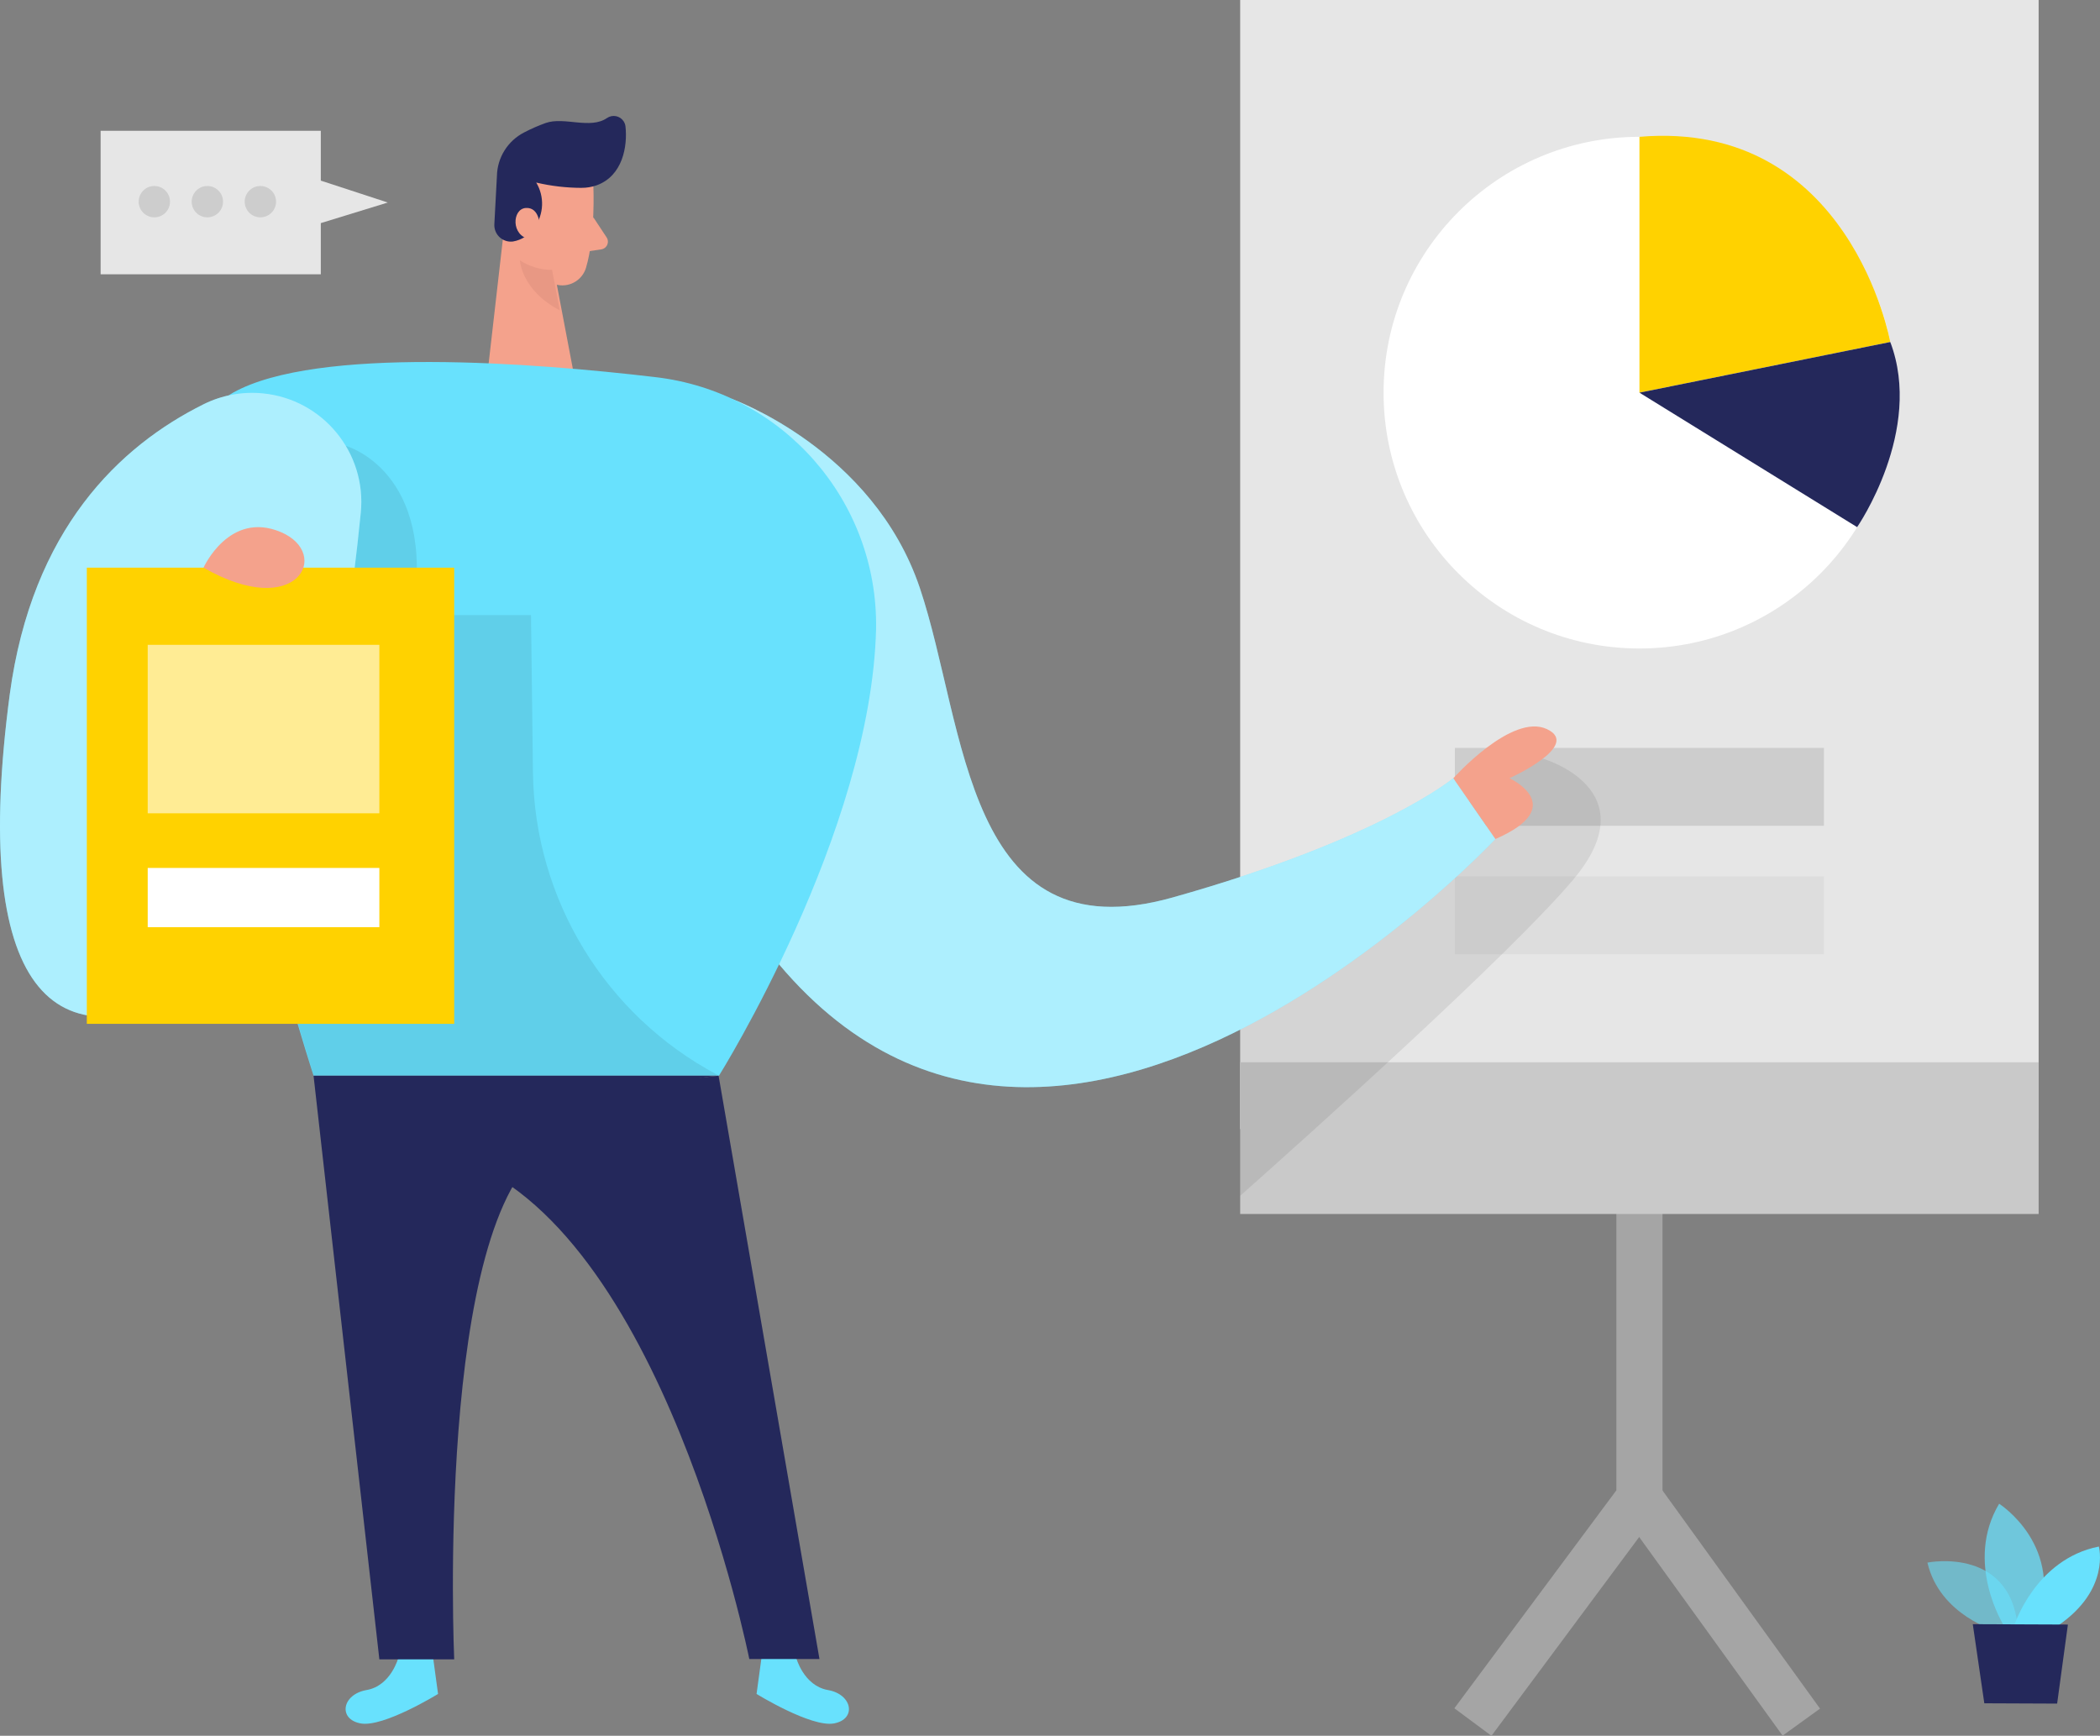
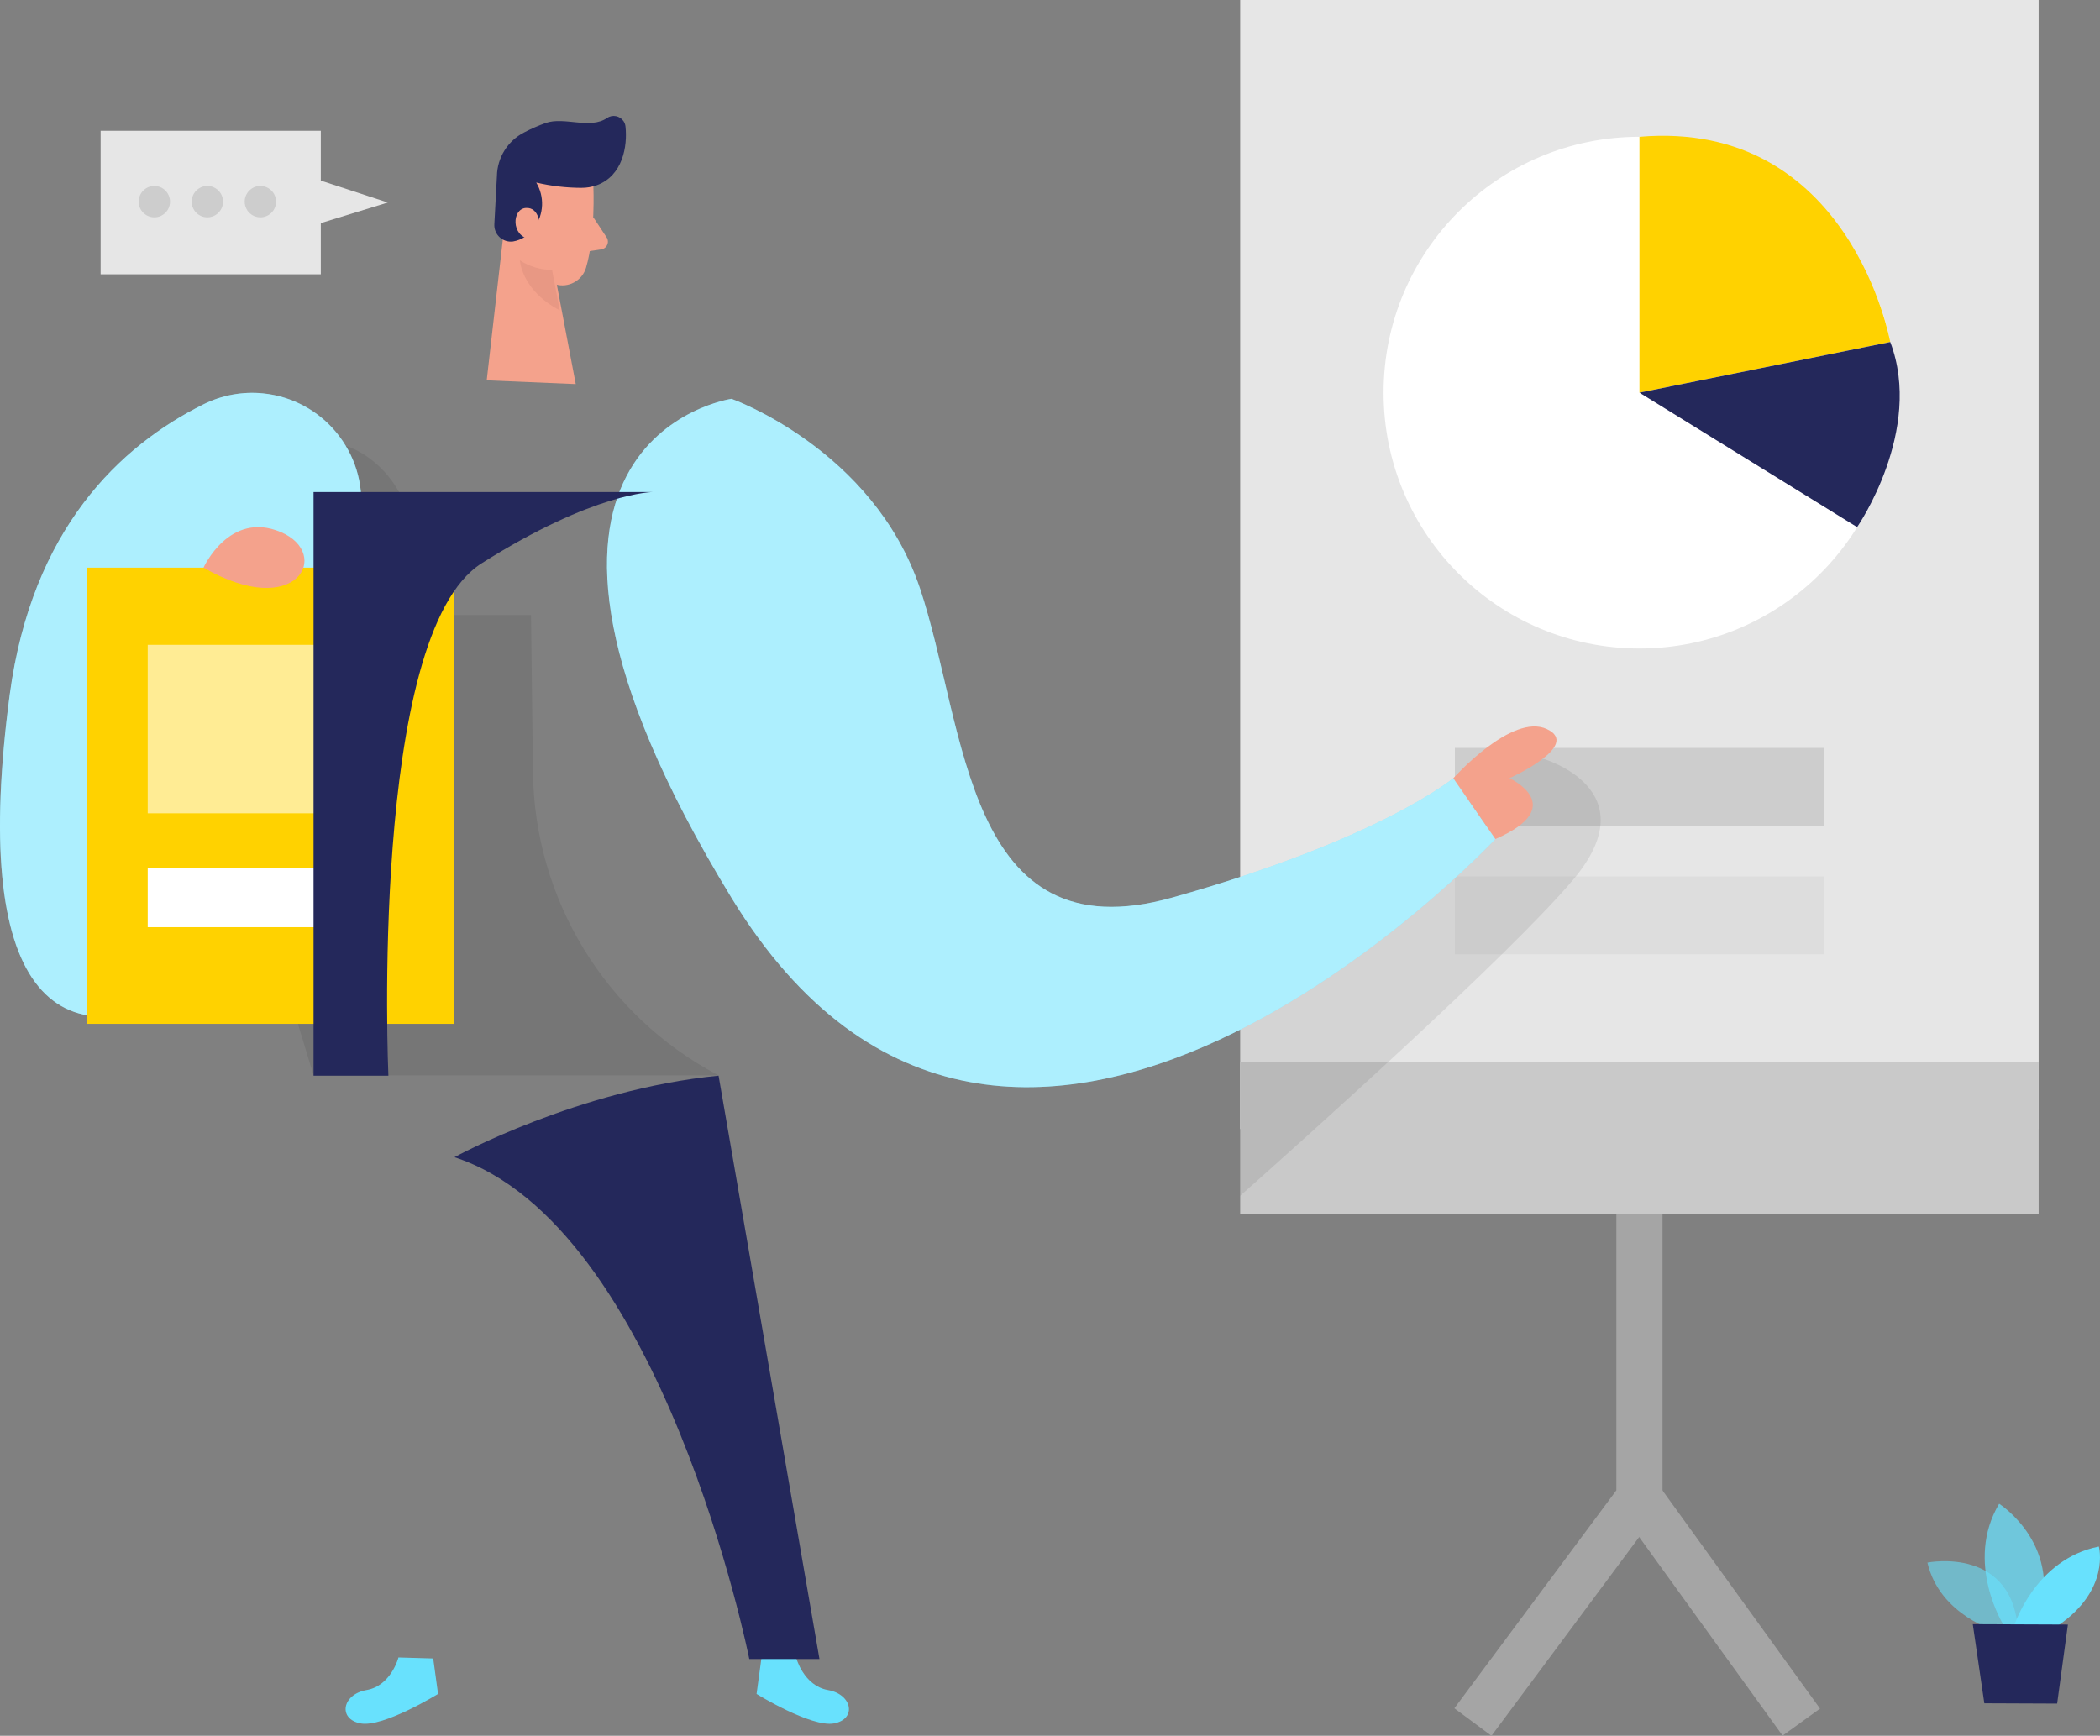
<svg xmlns="http://www.w3.org/2000/svg" id="_レイヤー_1" viewBox="0 0 185.574 153.415">
  <rect x="0" y="0" width="185.574" height="153.415" fill="#808080" stroke="none" />
  <defs>
    <style>.cls-1{opacity:.08;}.cls-1,.cls-2,.cls-3,.cls-4,.cls-5,.cls-6,.cls-7,.cls-8{isolation:isolate;}.cls-2,.cls-6,.cls-9{fill:#68e1fd;}.cls-2,.cls-8{opacity:.58;}.cls-3{opacity:.13;}.cls-3,.cls-10,.cls-7{fill:#a5a5a5;}.cls-4{fill:#ce8172;opacity:.31;}.cls-11,.cls-5,.cls-8{fill:#fff;}.cls-12{fill:#f4a28c;}.cls-5{opacity:.46;}.cls-6{opacity:.73;}.cls-13{fill:#c9c9c9;}.cls-7{opacity:.39;}.cls-14{fill:#e6e6e6;}.cls-15{fill:#24285b;}.cls-16{fill:#ffd200;}</style>
  </defs>
  <polygon class="cls-10" points="131.799 153.415 128.519 150.983 142.836 131.719 142.836 98.551 146.915 98.551 146.915 133.069 131.799 153.415" />
  <rect class="cls-10" x="149.573" y="128.796" width="4.079" height="25.857" transform="translate(-54.272 115.572) rotate(-35.83)" />
  <path class="cls-2" d="m176.461,144.176s-5.043-1.378-6.139-6.07c0,0,7.813-1.578,8.033,6.483l-1.895-.413Z" />
  <path class="cls-6" d="m177.081,143.68s-3.521-5.574-.42-10.776c0,0,5.939,3.769,3.3,10.783l-2.88-.007Z" />
  <path class="cls-9" d="m177.99,143.68s1.86-5.877,7.482-6.993c0,0,1.054,3.817-3.638,7.007l-3.844-.014Z" />
  <polygon class="cls-15" points="174.332 143.549 175.351 150.542 181.786 150.569 182.737 143.583 174.332 143.549" />
  <rect class="cls-14" x="109.593" width="70.558" height="99.785" />
  <rect class="cls-13" x="109.593" y="93.887" width="70.558" height="13.408" />
  <circle class="cls-11" cx="144.876" cy="34.704" r="22.612" />
  <path class="cls-16" d="m144.876,12.092v22.612l22.164-4.478s-3.548-19.705-22.164-18.134Z" />
  <path class="cls-15" d="m144.876,34.704l19.236,11.885s5.898-8.536,2.928-16.363l-22.164,4.478Z" />
  <rect class="cls-7" x="128.568" y="66.101" width="32.609" height="6.883" />
  <rect class="cls-3" x="128.568" y="77.462" width="32.609" height="6.883" />
  <path class="cls-1" d="m136.339,67.051s9.46,2.701,2.639,10.748c-5.692,6.716-23.611,22.764-29.385,27.891v-23.175s26.746-15.465,26.746-15.465Z" />
  <path class="cls-9" d="m64.644,35.248s12.505,4.444,16.639,16.715,3.934,32.534,22.337,27.359,24.803-10.541,24.803-10.541l3.72,5.374s-42.792,45.7-67.52,5.167c-24.727-40.533.021-44.074.021-44.074Z" />
  <path class="cls-5" d="m64.644,35.248s12.505,4.444,16.639,16.715,3.934,32.534,22.337,27.359,24.803-10.541,24.803-10.541l3.72,5.374s-42.792,45.7-67.52,5.167c-24.727-40.533.021-44.074.021-44.074Z" />
  <path class="cls-12" d="m52.435,16.467s.2,4.347-.648,7.193c-.343,1.156-1.558,1.816-2.715,1.473-.014-.004-.028-.008-.041-.013-1.426-.448-3.231-1.461-3.617-3.776l-1.144-3.851c-.291-1.644.499-3.291,1.964-4.093,2.501-1.66,6.242.42,6.201,3.066Z" />
  <polygon class="cls-12" points="44.629 19.464 43.01 33.615 50.878 33.946 48.894 23.515 44.629 19.464" />
  <path class="cls-15" d="m51.381,16.604c-1.345-.004-2.686-.161-3.996-.469.745,1.236.683,2.796-.158,3.969-.432.659-1.118,1.108-1.895,1.24-.8.104-1.533-.46-1.637-1.26-.012-.092-.015-.184-.01-.277l.227-4.244c.029-1.631.953-3.114,2.405-3.858.614-.321,1.25-.599,1.902-.834,1.633-.579,3.941.586,5.422-.441.477-.326,1.129-.204,1.456.273.099.144.16.311.177.484.186,1.709-.227,4.361-2.563,5.195-.427.149-.877.223-1.33.22Z" />
  <path class="cls-12" d="m47.695,19.973s0-1.667-1.226-1.592-1.33,2.494.372,2.756l.854-1.164Z" />
  <path class="cls-12" d="m52.435,19.209l1.137,1.722c.236.299.184.732-.114.968-.097.076-.212.125-.333.142l-1.674.248.985-3.08Z" />
  <path class="cls-4" d="m48.784,23.852c-1.008.005-1.995-.288-2.839-.841,0,0,.11,2.625,3.521,4.416l-.682-3.576Z" />
  <path class="cls-9" d="m35.211,146.491s-.648,2.501-2.818,2.88-2.542,2.57-.531,2.949,6.848-2.604,6.848-2.604l-.427-3.135-3.073-.09Z" />
  <path class="cls-9" d="m70.349,146.491s.655,2.501,2.818,2.88,2.549,2.57.537,2.949-6.848-2.604-6.848-2.604l.427-3.135,3.066-.09Z" />
-   <path class="cls-9" d="m77.418,55.587c.183-11.347-8.278-20.979-19.553-22.261-10.624-1.254-29.867-2.756-37.267,1.378-10.466,5.863,7.11,60.368,7.11,60.368h35.827s13.442-21.469,13.883-39.485Z" />
  <path class="cls-1" d="m30.574,39.41s8.061,2.232,5.891,14.951h10.459l.172,13.917c.143,11.21,6.387,21.451,16.287,26.712l.096.055H27.708l-1.378-4.554,4.244-51.081Z" />
  <path class="cls-9" d="m31.883,45.314c.524-5.301-3.349-10.024-8.651-10.547-1.804-.178-3.623.156-5.246.964-7.407,3.686-15.158,11.024-17.128,25.664-3.445,26.036,3.72,33.229,17.162,25.582,8.798-4.995,12.415-27.042,13.862-41.663Z" />
  <path class="cls-5" d="m31.883,45.314c.524-5.301-3.349-10.024-8.651-10.547-1.804-.178-3.623.156-5.246.964-7.407,3.686-15.158,11.024-17.128,25.664-3.445,26.036,3.72,33.229,17.162,25.582,8.798-4.995,12.415-27.042,13.862-41.663Z" />
  <rect class="cls-16" x="7.672" y="50.171" width="32.465" height="40.319" />
  <path class="cls-12" d="m17.986,50.171s2.274-5.064,6.821-3.149,1.447,7.903-6.821,3.149Z" />
  <rect class="cls-8" x="13.053" y="56.992" width="20.47" height="14.889" />
  <rect class="cls-11" x="13.053" y="76.711" width="20.47" height="5.236" />
-   <path class="cls-15" d="m27.708,95.072l5.815,51.584h6.614s-1.729-38.976,8.233-45.28,15.158-6.304,15.158-6.304H27.708Z" />
+   <path class="cls-15" d="m27.708,95.072h6.614s-1.729-38.976,8.233-45.28,15.158-6.304,15.158-6.304H27.708Z" />
  <path class="cls-15" d="m63.5,95.072l8.915,51.556h-6.201s-7.648-38.355-26.05-44.35c-.028 0,10.934-5.994,23.336-7.207Z" />
  <path class="cls-12" d="m128.43,68.781s5.167-5.794,8.268-4.341-3.307,4.341-3.307,4.341c0,0,5.381,2.48-1.24,5.374l-3.72-5.374Z" />
  <polygon class="cls-14" points="28.349 15.964 28.349 11.561 8.892 11.561 8.892 24.245 28.349 24.245 28.349 19.719 34.267 17.9 28.349 15.964" />
  <circle class="cls-7" cx="13.639" cy="17.824" r="1.385" />
  <circle class="cls-7" cx="18.324" cy="17.824" r="1.385" />
  <circle class="cls-7" cx="23.009" cy="17.824" r="1.385" />
</svg>